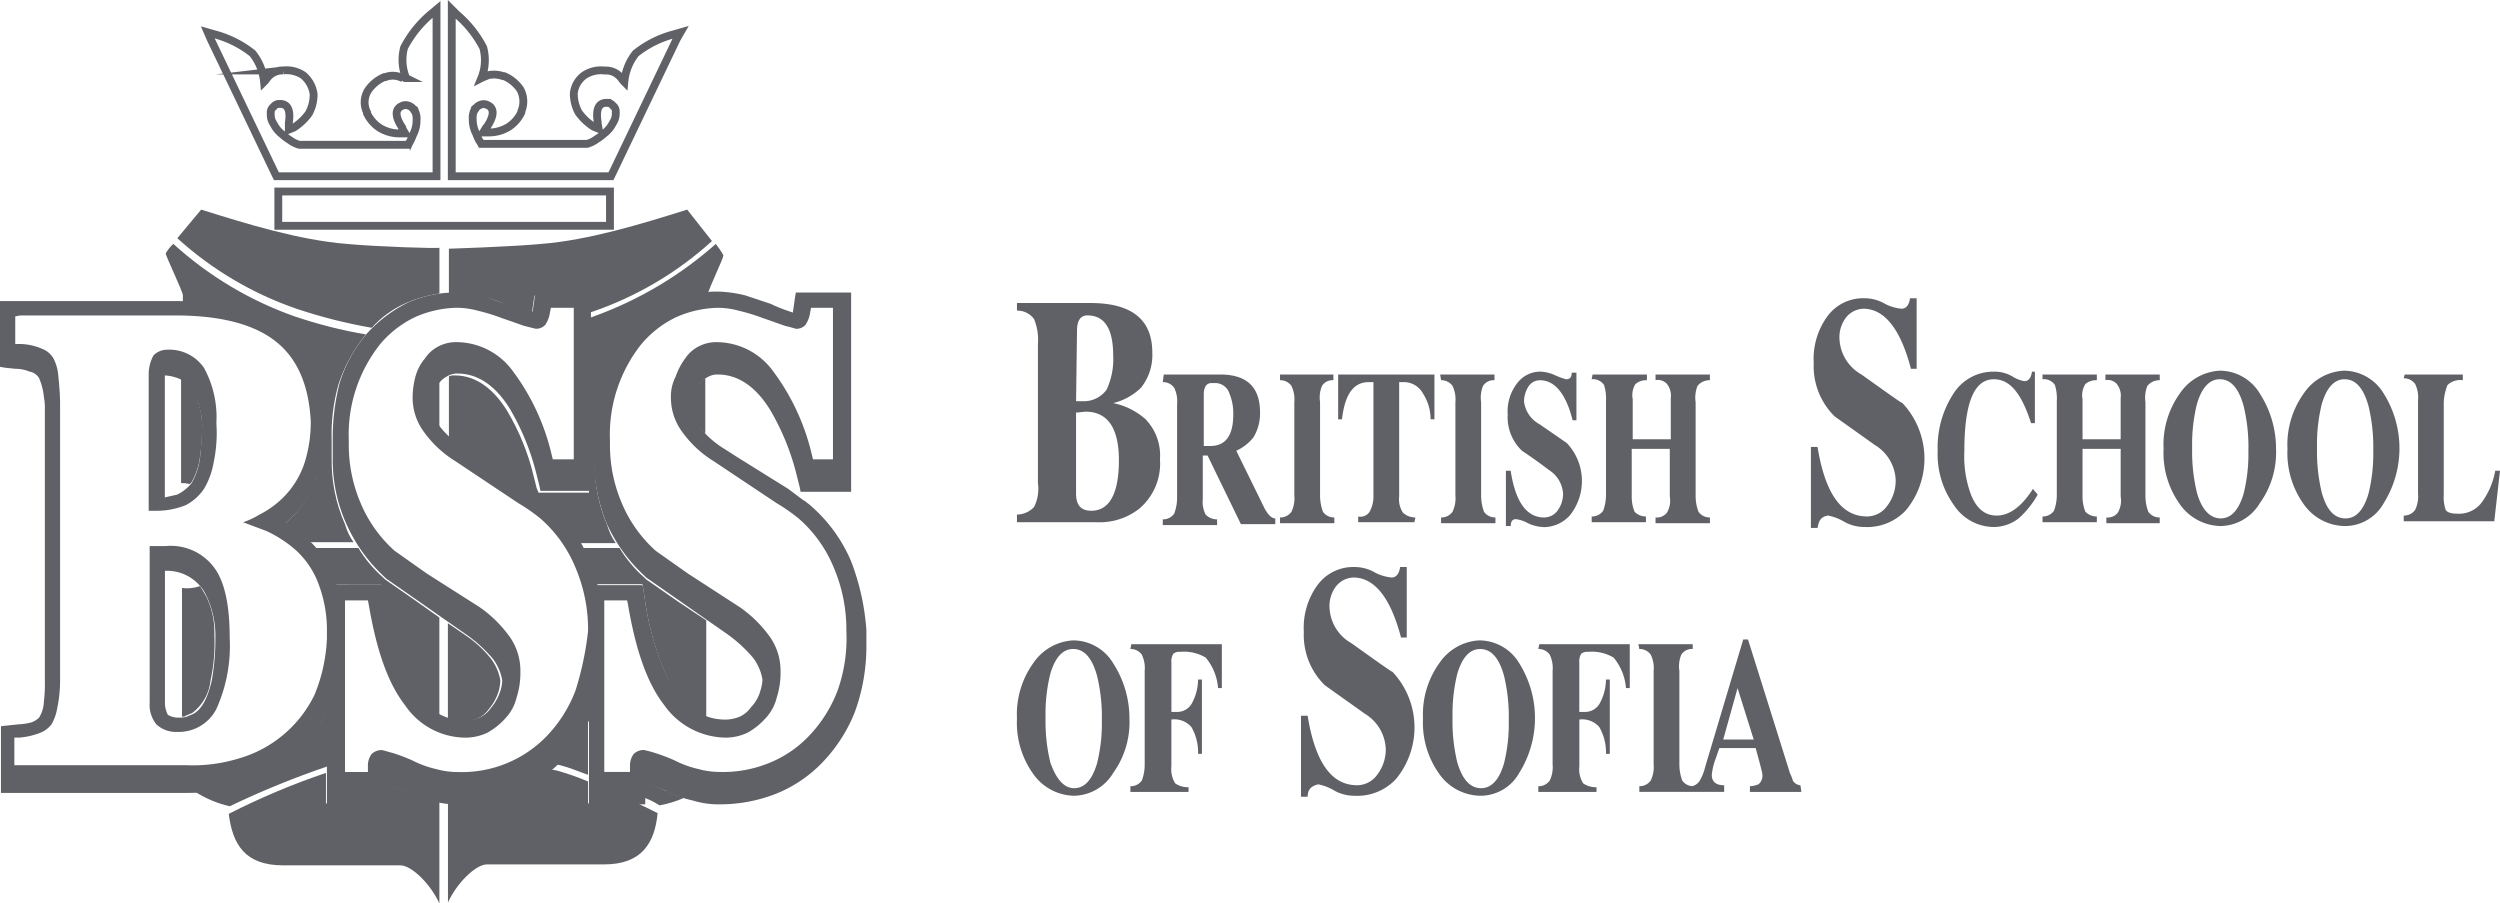
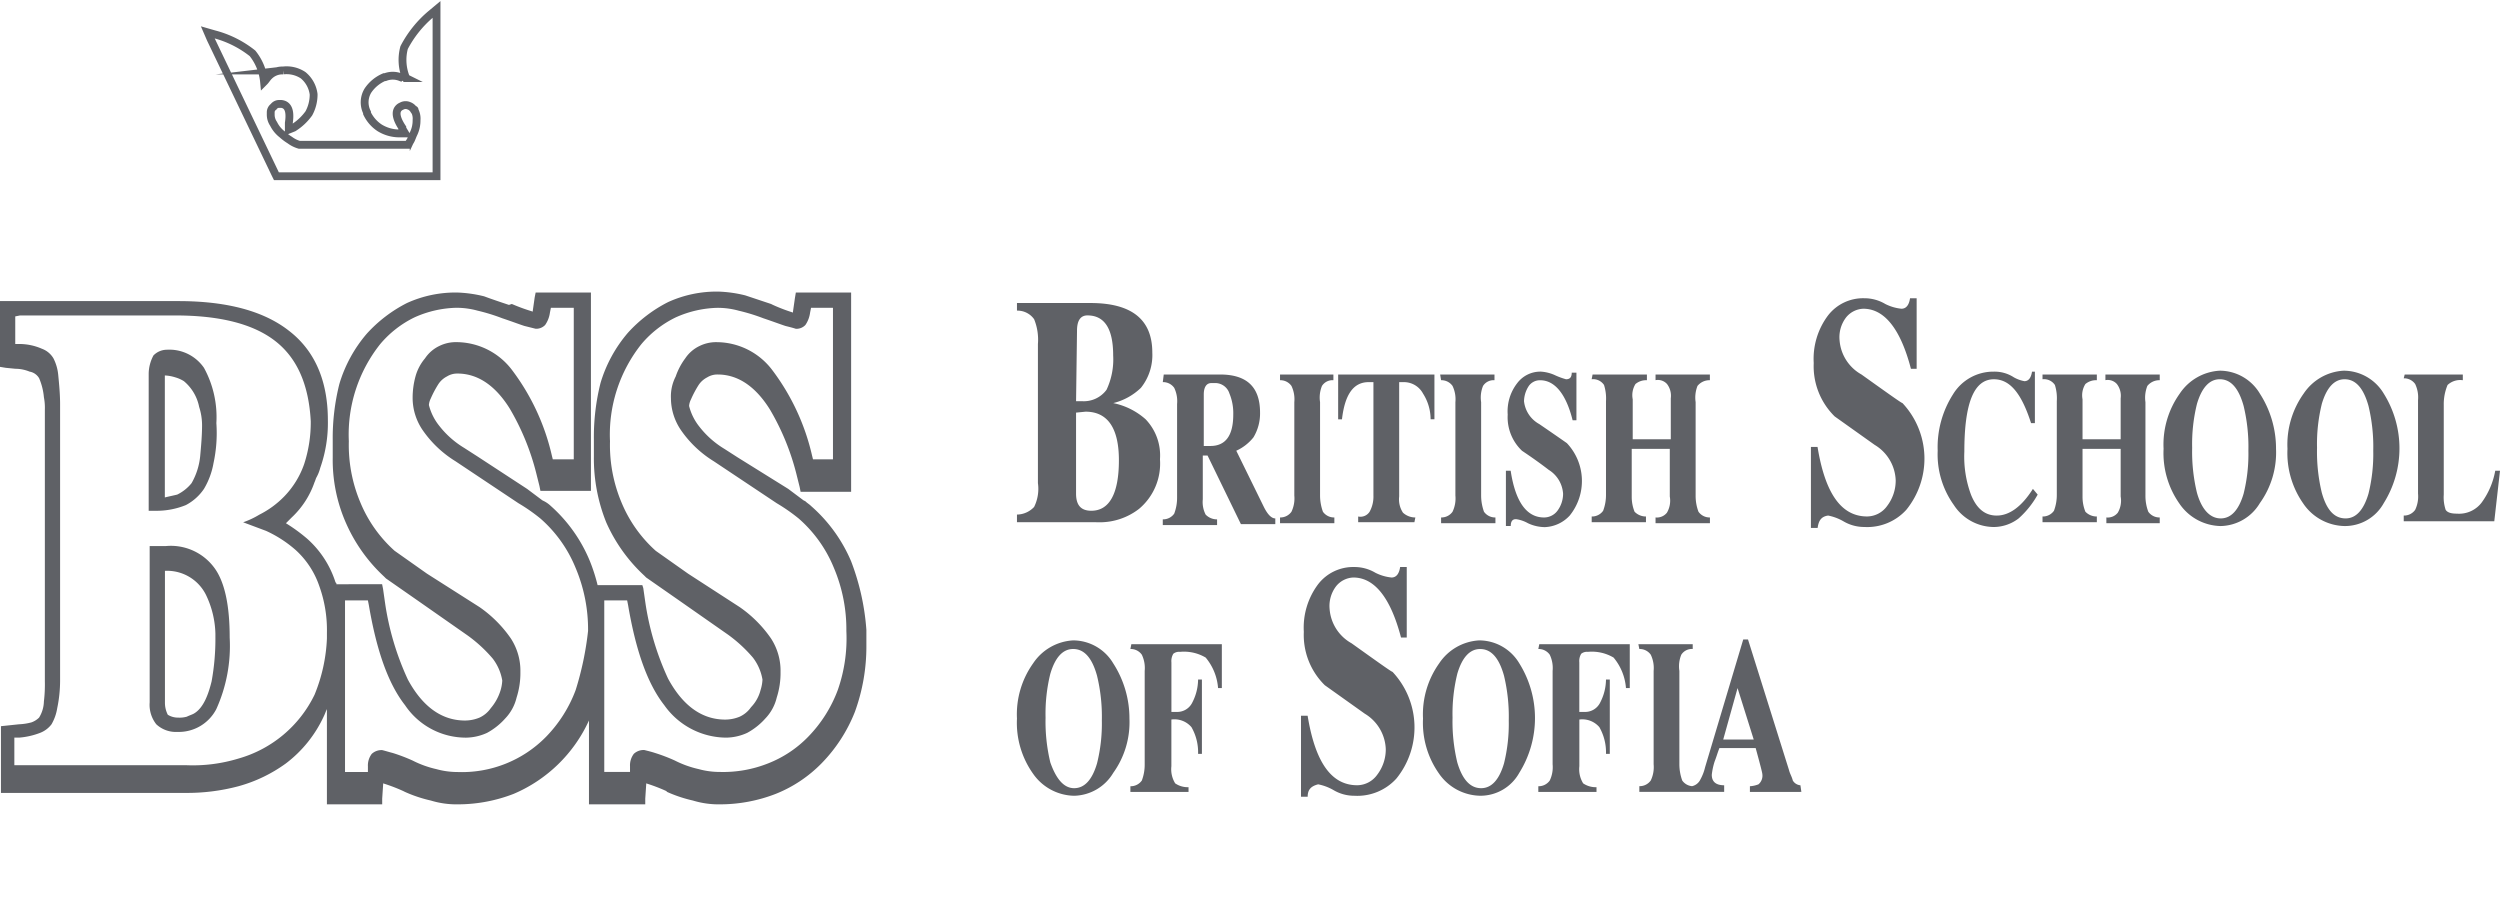
<svg xmlns="http://www.w3.org/2000/svg" width="226.515" height="81.86" viewBox="0 0 226.515 81.86">
  <defs>
    <clipPath id="clip-path">
-       <path id="Path_1" data-name="Path 1" d="M47.711,64.56a4.335,4.335,0,0,1-.173,1.036,4.528,4.528,0,0,1-.864,1.554,2.539,2.539,0,0,1-1.036.864,3.465,3.465,0,0,1-1.3.259,7.558,7.558,0,0,1-1.382-.173V59.379L44.6,60.5a10.337,10.337,0,0,1,2.245,2.073A4.516,4.516,0,0,1,47.711,64.56ZM41.925,37.79a9.439,9.439,0,0,0-.691,1.3c-.086.173-.086.432-.173.6a3.967,3.967,0,0,0,.95,1.9c0,.086.086.086.173.173V37.531C42.1,37.531,42.012,37.7,41.925,37.79Zm-9.5,6.649V42.885a16.822,16.822,0,0,1,.6-5.1,13.981,13.981,0,0,1,2.5-4.577,41.859,41.859,0,0,1-6.477-1.641,32.29,32.29,0,0,1-10.967-6.563,3.381,3.381,0,0,0-.691.864c0,.259,1.554,3.454,1.554,3.8v.6c3.282.086,6.909.691,9.5,2.677s3.541,4.922,3.541,8.118a12.233,12.233,0,0,1-.691,4.318c-.086.259-.259.6-.345.864,0,.173-.086.259-.173.432a7.882,7.882,0,0,1-2.073,3.2l-.518.518a9.693,9.693,0,0,1,1.9,1.382l.259.259h4.059a5.727,5.727,0,0,1-.777-1.641A14.157,14.157,0,0,1,32.426,44.439Zm7.686,12.954-2.85-1.986-.086-.086-.086-.086a11.217,11.217,0,0,1-2.245-2.677H30.958a9.224,9.224,0,0,1,1.727,3.109c0,.086,0,.086.086.173h4.145L37,56.27l.173,1.209a25.07,25.07,0,0,0,2.073,6.995,6.613,6.613,0,0,0,2.936,3.2V58.861ZM31.735,67.669a11.285,11.285,0,0,1-3.454,4.318,13.31,13.31,0,0,1-4.318,2.073,15.167,15.167,0,0,1-3.886.6,9.885,9.885,0,0,0,3.109,1.3,79.946,79.946,0,0,1,8.895-3.627V67.065C31.822,67.237,31.822,67.5,31.735,67.669Zm31,6.909h0a11.039,11.039,0,0,0-1.9-.777v.086l-.086,1.3h0a6.885,6.885,0,0,1,1.382.691h0a9.692,9.692,0,0,0,2.245-.691A9.208,9.208,0,0,1,62.737,74.578Zm-9.758-2.591-.173.173c.086,0,.259.086.345.086.691.173,1.554.518,2.5.864V68.1A13.561,13.561,0,0,1,52.979,71.987ZM63.774,57.393l-2.85-1.986-.086-.086-.086-.086a11.217,11.217,0,0,1-2.245-2.677H55.224c.173.345.345.777.518,1.123a20.839,20.839,0,0,1,.691,2.159h4.145l.086.432.173,1.209a25.07,25.07,0,0,0,2.073,6.995,6.742,6.742,0,0,0,3.454,3.454V59.12Zm1.813-19.6a2.376,2.376,0,0,0-.691,1.3c-.086.173-.086.432-.173.6a4.77,4.77,0,0,0,1.554,2.5V37.185C66.019,37.272,65.846,37.531,65.587,37.79Zm1.641-12.781a34.122,34.122,0,0,1-11.054,6.563c-.173.086-.345.086-.432.173v15.8H51.166l-.173-.432-.259-1.036a21.086,21.086,0,0,0-2.418-5.959c-1.123-1.813-2.677-3.2-4.75-3.2a1.1,1.1,0,0,0-.518.086v5.613a12.356,12.356,0,0,0,1.3.95l1.209.777,4.491,2.936.691.518.691.518.173.086c.173.086.345.259.6.432a13.938,13.938,0,0,1,2.677,3.282h3.282a5.728,5.728,0,0,1-.777-1.641,14.082,14.082,0,0,1-1.123-5.959V42.971a16.822,16.822,0,0,1,.6-5.1,13.981,13.981,0,0,1,2.5-4.577A9.473,9.473,0,0,1,63,30.536a9.69,9.69,0,0,1,3.454-.864c.173-.691,1.468-3.368,1.468-3.627A7.2,7.2,0,0,0,67.228,25.009ZM60.147,75.7H55.656V73.714a24.409,24.409,0,0,0-2.677-.95c-.259-.086-.518-.086-.777-.173a17.83,17.83,0,0,1-3.454,2.159,14.316,14.316,0,0,1-5.009.95,2.391,2.391,0,0,1-.777-.086v9.067c.777-1.727,2.5-3.454,3.541-3.454H57.124c3.368,0,4.577-1.9,4.836-4.663C62.047,76.65,61.269,76.219,60.147,75.7Zm-18.826-.345c-.777-.173-1.554-.518-2.332-.777l-.173-.086A15.57,15.57,0,0,0,37,73.8v.086l-.086,1.3V75.7H31.908V72.937A65.6,65.6,0,0,0,23.1,76.65c.345,2.763,1.468,4.663,4.922,4.663H38.644c1.036,0,2.763,1.727,3.541,3.454v-9.24A3.068,3.068,0,0,1,41.321,75.355ZM64.637,21.9c-4.145,1.3-8.895,2.763-13.213,3.109-2.763.259-8.377.432-8.377.432V29.5h.777a7.8,7.8,0,0,1,2.418.345,9.864,9.864,0,0,1,2.245.777l.173.086c.518.173,1.3.518,1.9.691v-.086l.173-1.209.086-.432h5.009v1.554c.086,0,.173-.086.259-.086a31.116,31.116,0,0,0,10.795-6.39ZM33.808,25.009C29.49,24.663,24.74,23.2,20.6,21.9l-2.159,2.591a31.116,31.116,0,0,0,10.795,6.39,46.431,46.431,0,0,0,6.822,1.727,8.979,8.979,0,0,1,3.109-2.245,12.124,12.124,0,0,1,3.022-.864V25.354C42.184,25.441,36.571,25.268,33.808,25.009ZM20.422,39.69a3.648,3.648,0,0,0-1.382-2.332c-.086-.086-.173-.086-.259-.173v9.5a2.391,2.391,0,0,1,.777.086l.173-.173a6.119,6.119,0,0,0,.777-2.418,15.792,15.792,0,0,0,.173-2.85v-.086A4.89,4.89,0,0,0,20.422,39.69Zm.6,17.185c-.173-.259-.345-.6-.518-.864h0a3.569,3.569,0,0,1-1.641.173V67.842c.173,0,.259,0,.345-.086.173-.086.432-.173.6-.259a4.223,4.223,0,0,0,1.641-2.936A15.8,15.8,0,0,0,21.8,60.5v-.259h0A7.425,7.425,0,0,0,21.027,56.875Z" transform="translate(-17.4 -21.9)" fill="#5f6166" />
-     </clipPath>
+       </clipPath>
  </defs>
  <g id="BSS" transform="translate(-405 -177.143)">
    <g id="Group_1" transform="translate(420.026 196.135)" clip-path="url(#clip-path)">
      <path id="Path_1-2" data-name="Path_1" d="M68.914,84.409l-50.778.864L17.1,21.8l50.778.086Z" transform="translate(-17.359 -21.886)" fill="#5f6166" />
    </g>
-     <path id="Path_3" d="M29.2,20H59.252v3.109H29.2Z" transform="translate(401.016 174.494)" fill="none" stroke="#5f6166" stroke-miterlimit="22.93" stroke-width="0.71" />
    <path id="Path_4" d="M39.59,4.354a10.028,10.028,0,0,1,2.418-3.022L42.526.9V16.012H28.018l-.086-.173L22.059,3.577l-.259-.6.6.173a9.366,9.366,0,0,1,3.454,1.727A4.862,4.862,0,0,1,26.9,7.463c.173-.173.259-.345.432-.518a1.7,1.7,0,0,1,1.209-.518h.086a2.715,2.715,0,0,1,1.813.432,2.668,2.668,0,0,1,.95,1.727h0v.086h0a3.572,3.572,0,0,1-.432,1.641,4.944,4.944,0,0,1-1.382,1.3l-.432.173v-.6c.086-.6.173-1.641-.691-1.727h-.173a.616.616,0,0,0-.518.259.616.616,0,0,0-.259.518V10.4a1.459,1.459,0,0,0,.259.864,2.7,2.7,0,0,0,.777.95h0a4.79,4.79,0,0,0,.691.518,2.7,2.7,0,0,0,.864.432h9.845c.086-.173.173-.259.259-.432s.173-.432.259-.6h0a2.758,2.758,0,0,0,.259-1.209,1.557,1.557,0,0,0-.173-.864c0-.086,0-.086-.086-.086a.862.862,0,0,0-.432-.345.738.738,0,0,0-.6,0l-.173.086c-.691.432-.173,1.382.173,1.9v.086l.259.432h-.518a3.4,3.4,0,0,1-1.813-.518,3.228,3.228,0,0,1-1.123-1.3h0v-.086h0a2.038,2.038,0,0,1,.086-1.986,3.374,3.374,0,0,1,1.468-1.209h.086a1.907,1.907,0,0,1,1.382,0c.086-.086.345,0,.518.086A4.312,4.312,0,0,1,39.59,4.354Z" transform="translate(402.026 177.1)" fill="none" stroke="#5f6166" stroke-miterlimit="22.93" stroke-width="0.71" />
-     <path id="Path_5" d="M50.25,4.354a10.028,10.028,0,0,0-2.418-3.022L47.4.9V16.012H61.822l.086-.173L67.78,3.577l.345-.6-.6.173a9.366,9.366,0,0,0-3.454,1.727,4.862,4.862,0,0,0-1.036,2.591c-.173-.173-.259-.345-.432-.518a1.7,1.7,0,0,0-1.209-.518h-.173a2.715,2.715,0,0,0-1.813.432,2.292,2.292,0,0,0-.95,1.641h0v.086h0a3.572,3.572,0,0,0,.432,1.641,4.944,4.944,0,0,0,1.382,1.3l.432.173-.086-.518V11.09c-.086-.6-.173-1.641.691-1.727h.173a.616.616,0,0,1,.518.259.616.616,0,0,1,.259.518v.173a1.459,1.459,0,0,1-.259.864,2.7,2.7,0,0,1-.777.95h0a4.79,4.79,0,0,1-.691.518,2.7,2.7,0,0,1-.864.432H50.077c-.086-.173-.173-.259-.259-.432s-.173-.432-.259-.6h0a2.758,2.758,0,0,1-.259-1.209,1.557,1.557,0,0,1,.173-.864c0-.086,0-.086.086-.086a.862.862,0,0,1,.432-.345.738.738,0,0,1,.6,0l.173.086c.691.432.173,1.382-.173,1.9l-.086.086-.259.432h.518a3.4,3.4,0,0,0,1.813-.518,3.228,3.228,0,0,0,1.123-1.3h0V10.14h0a2.3,2.3,0,0,0-.086-1.986A3.374,3.374,0,0,0,52.15,6.945h-.086a2.519,2.519,0,0,0-1.382-.086c-.173.086-.432.173-.6.259A4.312,4.312,0,0,0,50.25,4.354Z" transform="translate(398.533 177.1)" fill="none" stroke="#5f6166" stroke-miterlimit="22.93" stroke-width="0.71" />
    <path id="Path_7" d="M77.117,54.939A13.832,13.832,0,0,0,73.49,49.93c-.173-.173-.345-.259-.518-.432l-.173-.086-.691-.518-.691-.518-4.577-2.85-1.209-.777a8.259,8.259,0,0,1-2.245-1.986,4.925,4.925,0,0,1-.95-1.9,1.6,1.6,0,0,1,.173-.6,9.438,9.438,0,0,1,.691-1.3,2.039,2.039,0,0,1,.777-.691,1.741,1.741,0,0,1,.95-.259c2.073,0,3.627,1.382,4.75,3.2a22.168,22.168,0,0,1,2.418,5.959l.259,1.036.086.432h4.577V30.586H72.108l-.086.518-.173,1.209V32.4a15.569,15.569,0,0,1-1.813-.691l-.173-.086-2.332-.777a11.662,11.662,0,0,0-2.418-.345,10.624,10.624,0,0,0-4.577.95,12.641,12.641,0,0,0-3.627,2.763,12.438,12.438,0,0,0-2.5,4.577,20.072,20.072,0,0,0-.6,5.1V45.44A15.55,15.55,0,0,0,54.923,51.4a14.63,14.63,0,0,0,3.454,4.836l.086.086.086.086,2.85,1.986,4.577,3.2a12.8,12.8,0,0,1,2.245,2.073,4.516,4.516,0,0,1,.864,1.986,3.673,3.673,0,0,1-.173.95,3.454,3.454,0,0,1-.864,1.554,2.539,2.539,0,0,1-1.036.864,3.465,3.465,0,0,1-1.3.259c-2.418,0-4.059-1.641-5.181-3.713a25.07,25.07,0,0,1-2.073-6.995l-.173-1.209L58.2,57.1H54.146a15.791,15.791,0,0,0-.691-2.159,13.606,13.606,0,0,0-3.541-5.009,2.624,2.624,0,0,0-.6-.432l-.173-.086-.691-.518-.691-.518L43.265,45.44l-1.209-.777a8.259,8.259,0,0,1-2.245-1.986,4.925,4.925,0,0,1-.95-1.9,1.6,1.6,0,0,1,.173-.6,9.439,9.439,0,0,1,.691-1.3,2.039,2.039,0,0,1,.777-.691,1.741,1.741,0,0,1,.95-.259c2.073,0,3.627,1.382,4.75,3.2a22.167,22.167,0,0,1,2.418,5.959l.259,1.036.086.432h4.577V30.586H48.533l-.086.432-.173,1.209v.086a16.8,16.8,0,0,1-1.9-.691l-.259.086c-.777-.259-1.554-.518-2.245-.777a11.663,11.663,0,0,0-2.418-.345,10.624,10.624,0,0,0-4.577.95A12.641,12.641,0,0,0,33.247,34.3a12.438,12.438,0,0,0-2.5,4.577,20.073,20.073,0,0,0-.6,5.1v1.554a14.157,14.157,0,0,0,1.209,5.959A14.63,14.63,0,0,0,34.8,56.321l.086.086.086.086,2.85,1.986,4.577,3.2a12.8,12.8,0,0,1,2.245,2.073,4.516,4.516,0,0,1,.864,1.986,3.672,3.672,0,0,1-.173.95,4.528,4.528,0,0,1-.864,1.554,2.539,2.539,0,0,1-1.036.864,3.465,3.465,0,0,1-1.3.259c-2.418,0-4.059-1.641-5.181-3.713a25.07,25.07,0,0,1-2.073-6.995l-.173-1.209-.086-.432H30.484c0-.086,0-.086-.086-.173a8.861,8.861,0,0,0-2.591-3.972,15.271,15.271,0,0,0-1.9-1.382l.518-.518a7.881,7.881,0,0,0,2.073-3.2c.086-.173.086-.259.173-.432a3.609,3.609,0,0,0,.345-.864,12.232,12.232,0,0,0,.691-4.318c0-3.2-.95-6.131-3.541-8.118-2.763-2.159-6.649-2.677-10.017-2.677H0v5.959l.518.086.864.086a3.465,3.465,0,0,1,1.3.259,1.248,1.248,0,0,1,.864.6,5.638,5.638,0,0,1,.432,1.727,4.924,4.924,0,0,1,.086,1.123V65.82a12.754,12.754,0,0,1-.086,1.813A2.911,2.911,0,0,1,3.541,69.1a1.88,1.88,0,0,1-.691.432,5.055,5.055,0,0,1-1.123.173l-1.641.173v6.045H16.753a18.11,18.11,0,0,0,4.836-.6,13.31,13.31,0,0,0,4.318-2.073,11.285,11.285,0,0,0,3.454-4.318c.086-.173.173-.432.259-.6V76.96h5.009v-.518l.086-1.3V75.06a15.567,15.567,0,0,1,1.813.691l.173.086a12.316,12.316,0,0,0,2.332.777,7.985,7.985,0,0,0,2.5.345,13.953,13.953,0,0,0,5.009-.95,13.147,13.147,0,0,0,6.822-6.649v7.6h5.1v-.518l.086-1.3V75.06a15.568,15.568,0,0,1,1.813.691l.086.086a12.316,12.316,0,0,0,2.332.777,7.985,7.985,0,0,0,2.5.345,13.953,13.953,0,0,0,5.009-.95,12.04,12.04,0,0,0,4.145-2.763,14.01,14.01,0,0,0,3.022-4.663A17.3,17.3,0,0,0,78.5,62.625V61.157A21.665,21.665,0,0,0,77.117,54.939ZM28.5,67.029a10.99,10.99,0,0,1-6.909,5.786,14.139,14.139,0,0,1-4.663.6H1.3v-2.5h.432a6.779,6.779,0,0,0,1.9-.432,2.358,2.358,0,0,0,1.036-.777,4.252,4.252,0,0,0,.518-1.468,12.331,12.331,0,0,0,.259-2.5V40.69c0-.864-.086-1.813-.173-2.677a4.141,4.141,0,0,0-.432-1.468A2.017,2.017,0,0,0,3.8,35.681a5.123,5.123,0,0,0-1.986-.432H1.382v-2.5l.432-.086H15.89q6.088,0,9.067,2.332c1.986,1.554,3.023,3.972,3.2,7.254a12.162,12.162,0,0,1-.6,3.886,7.979,7.979,0,0,1-1.813,2.936,8.345,8.345,0,0,1-2.245,1.641,7.655,7.655,0,0,1-1.468.691l2.073.777A10.925,10.925,0,0,1,26.771,53.9a7.8,7.8,0,0,1,2.159,3.282,11.764,11.764,0,0,1,.691,4.232v.518A15.014,15.014,0,0,1,28.5,67.029ZM52.16,66.6a12.146,12.146,0,0,1-2.677,4.231,10.674,10.674,0,0,1-8.031,3.2,7.193,7.193,0,0,1-1.9-.259,9.188,9.188,0,0,1-2.159-.777,15.569,15.569,0,0,0-1.813-.691c-.345-.086-.6-.173-.95-.259a1.3,1.3,0,0,0-.95.345,1.736,1.736,0,0,0-.345,1.123v.518H31.261V58.48h2.073l.086.432c.691,4.059,1.727,7.081,3.282,9.068a6.645,6.645,0,0,0,5.527,2.936,4.706,4.706,0,0,0,1.9-.432,6.05,6.05,0,0,0,1.641-1.3,4.117,4.117,0,0,0,1.036-1.9,7.273,7.273,0,0,0,.345-2.332,5.357,5.357,0,0,0-.864-3.022,11.175,11.175,0,0,0-2.85-2.85l-4.75-3.022-2.936-2.073a12.062,12.062,0,0,1-3.109-4.4,13.4,13.4,0,0,1-1.036-5.527,13.172,13.172,0,0,1,2.85-8.808,9.455,9.455,0,0,1,3.109-2.418,9.75,9.75,0,0,1,3.8-.864,7.193,7.193,0,0,1,1.9.259,17.057,17.057,0,0,1,2.245.691c.777.259,1.468.518,1.986.691l1.036.259a1.109,1.109,0,0,0,.864-.345,2.545,2.545,0,0,0,.432-1.123l.086-.432h2.073V45.7h-1.9L50,45.353a20.383,20.383,0,0,0-3.627-7.772,6.341,6.341,0,0,0-5.009-2.5,3.387,3.387,0,0,0-1.554.345,3.228,3.228,0,0,0-1.3,1.123,4.3,4.3,0,0,0-.864,1.641,7.361,7.361,0,0,0-.259,1.986,5.17,5.17,0,0,0,.95,2.936,9.935,9.935,0,0,0,2.936,2.763l5.7,3.8a16.255,16.255,0,0,1,1.986,1.382,11.89,11.89,0,0,1,3.2,4.491,14.281,14.281,0,0,1,1.123,5.7A28.1,28.1,0,0,1,52.16,66.6Zm23.748,0a12.146,12.146,0,0,1-2.677,4.231A10.288,10.288,0,0,1,69.6,73.247a11.038,11.038,0,0,1-4.4.777,7.193,7.193,0,0,1-1.9-.259,9.188,9.188,0,0,1-2.159-.777,15.569,15.569,0,0,0-1.813-.691c-.259-.086-.6-.173-.95-.259a1.3,1.3,0,0,0-.95.345,1.736,1.736,0,0,0-.345,1.123v.518H54.75V58.48h2.073l.086.432c.691,4.059,1.727,7.081,3.282,9.067A6.918,6.918,0,0,0,65.8,70.915a4.706,4.706,0,0,0,1.9-.432,6.05,6.05,0,0,0,1.641-1.3,4.117,4.117,0,0,0,1.036-1.9,7.273,7.273,0,0,0,.345-2.332,5.357,5.357,0,0,0-.864-3.022,11.175,11.175,0,0,0-2.85-2.85L62.35,56.062l-2.936-2.073a12.062,12.062,0,0,1-3.109-4.4,13.4,13.4,0,0,1-1.036-5.527,13.172,13.172,0,0,1,2.85-8.808,9.455,9.455,0,0,1,3.109-2.418,9.749,9.749,0,0,1,3.8-.864,7.193,7.193,0,0,1,1.9.259,17.058,17.058,0,0,1,2.245.691c.777.259,1.468.518,1.986.691.345.086.691.173.95.259a1.109,1.109,0,0,0,.864-.345A2.545,2.545,0,0,0,73.4,32.4l.086-.432h1.986V45.7H73.663l-.086-.345a20.383,20.383,0,0,0-3.627-7.772,6.341,6.341,0,0,0-5.009-2.5,3.387,3.387,0,0,0-1.554.345,3.228,3.228,0,0,0-1.3,1.123,5.972,5.972,0,0,0-.864,1.641,3.936,3.936,0,0,0-.432,1.986,5.17,5.17,0,0,0,.95,2.936,9.935,9.935,0,0,0,2.936,2.763l5.7,3.8a16.255,16.255,0,0,1,1.986,1.382,11.89,11.89,0,0,1,3.2,4.491,14.281,14.281,0,0,1,1.123,5.7A14.147,14.147,0,0,1,75.908,66.6Z" transform="translate(405 173.062)" fill="#5f6166" />
    <path id="Path_9" d="M20.609,38.239A3.807,3.807,0,0,0,17.241,36.6a1.7,1.7,0,0,0-1.209.518,3.572,3.572,0,0,0-.432,1.641V51.193h.691a7.037,7.037,0,0,0,2.677-.518,4.485,4.485,0,0,0,1.641-1.468,6.856,6.856,0,0,0,.864-2.332,12.856,12.856,0,0,0,.259-3.627A9.284,9.284,0,0,0,20.609,38.239Zm-.173,5.181c0,.95-.086,1.9-.173,2.85a6.119,6.119,0,0,1-.777,2.418,3.823,3.823,0,0,1-1.3,1.036c-.345.086-.777.173-1.123.259V38.93a3.672,3.672,0,0,1,.95.173,3.067,3.067,0,0,1,.777.345,4.054,4.054,0,0,1,1.382,2.332A5.423,5.423,0,0,1,20.436,43.421Z" transform="translate(402.872 172.231)" fill="#5f6166" />
    <path id="Path_10" d="M21.57,59.182a4.893,4.893,0,0,0-4.4-1.986H15.7V71.359a2.855,2.855,0,0,0,.6,1.986,2.6,2.6,0,0,0,1.9.691,3.837,3.837,0,0,0,3.541-2.073,13.9,13.9,0,0,0,1.209-6.477C22.951,62.637,22.52,60.478,21.57,59.182Zm.086,5.959V65.4a21.474,21.474,0,0,1-.345,4.059c-.259,1.036-.691,2.418-1.641,2.936-.173.086-.432.173-.6.259a2.391,2.391,0,0,1-.777.086,1.741,1.741,0,0,1-.95-.259,2.39,2.39,0,0,1-.259-1.123V59.442A3.93,3.93,0,0,1,20.792,61.6,8.549,8.549,0,0,1,21.656,65.141Z" transform="translate(402.861 169.423)" fill="#5f6166" />
    <path id="Union_2" data-name="Union 2" d="M25.744,45.165v-7.34h.6c.691,4.231,2.159,6.3,4.491,6.3a2.254,2.254,0,0,0,1.813-.95,3.788,3.788,0,0,0,.777-2.332,3.908,3.908,0,0,0-1.9-3.2L27.9,35.061A6.376,6.376,0,0,1,26,30.225a6.551,6.551,0,0,1,1.3-4.318,4.012,4.012,0,0,1,3.281-1.554,3.7,3.7,0,0,1,1.9.518,4.158,4.158,0,0,0,1.468.432c.431,0,.691-.346.777-.951h.6v6.391h-.518c-.95-3.627-2.418-5.44-4.318-5.44a2.1,2.1,0,0,0-1.554.777,2.949,2.949,0,0,0-.6,2.072,3.884,3.884,0,0,0,1.987,3.109c2.418,1.727,3.627,2.591,3.714,2.591a7.359,7.359,0,0,1,.345,9.672,4.78,4.78,0,0,1-3.8,1.554,3.693,3.693,0,0,1-1.9-.518,4.518,4.518,0,0,0-1.382-.518c-.691.173-.95.518-.95,1.122Zm12.522-2.073A7.952,7.952,0,0,1,36.8,38.083a7.952,7.952,0,0,1,1.468-5.008A4.661,4.661,0,0,1,41.893,31a4.239,4.239,0,0,1,3.627,2.073,9.365,9.365,0,0,1,0,9.93,4.024,4.024,0,0,1-3.541,2.073A4.628,4.628,0,0,1,38.265,43.092Zm1.641-9.067A15.164,15.164,0,0,0,39.475,38a15.828,15.828,0,0,0,.431,4.059c.432,1.468,1.123,2.332,2.159,2.332.95,0,1.641-.777,2.073-2.245a14.918,14.918,0,0,0,.431-3.886,15.828,15.828,0,0,0-.431-4.059c-.432-1.554-1.123-2.418-2.159-2.418C41.029,31.78,40.338,32.557,39.906,34.025ZM1.477,43.092A7.952,7.952,0,0,1,.009,38.083a7.952,7.952,0,0,1,1.468-5.008A4.661,4.661,0,0,1,5.1,31a4.239,4.239,0,0,1,3.626,2.073A9.19,9.19,0,0,1,10.2,38.083a7.865,7.865,0,0,1-1.468,4.922,4.229,4.229,0,0,1-3.54,2.073A4.628,4.628,0,0,1,1.477,43.092Zm1.554-9.067A15.131,15.131,0,0,0,2.6,38a15.794,15.794,0,0,0,.432,4.059c.518,1.468,1.209,2.332,2.159,2.332s1.641-.777,2.072-2.245A14.885,14.885,0,0,0,7.7,38.256,15.794,15.794,0,0,0,7.263,34.2C6.832,32.643,6.141,31.78,5.1,31.78,4.154,31.78,3.463,32.557,3.032,34.025ZM66.418,44.733v-.518a2.519,2.519,0,0,0,.777-.173,1.028,1.028,0,0,0,.346-.951c0-.086-.173-.777-.6-2.332H63.655c-.173.432-.26.777-.432,1.209a6.058,6.058,0,0,0-.259,1.209c0,.6.345.95,1.122.95v.6H56.4v-.518a1.23,1.23,0,0,0,1.036-.518,2.793,2.793,0,0,0,.259-1.468V33.765a2.792,2.792,0,0,0-.259-1.467A1.23,1.23,0,0,0,56.4,31.78l-.087-.432h4.923v.432A1.131,1.131,0,0,0,60.2,32.3a2.772,2.772,0,0,0-.173,1.467v8.463a4.369,4.369,0,0,0,.26,1.468,1.217,1.217,0,0,0,.89.511,1.093,1.093,0,0,0,.751-.6,4.339,4.339,0,0,0,.431-1.122l3.455-11.572h.431l3.714,11.831c.086.345.259.6.345.95a.881.881,0,0,0,.691.432l.086.6ZM64,39.983h2.764L65.3,35.32Zm-16.753,4.75v-.518a1.23,1.23,0,0,0,1.036-.518,2.793,2.793,0,0,0,.259-1.468V33.765a2.792,2.792,0,0,0-.259-1.467,1.23,1.23,0,0,0-1.036-.518l.086-.432h8.2V35.32h-.345a4.893,4.893,0,0,0-1.122-2.763,3.862,3.862,0,0,0-2.332-.518.822.822,0,0,0-.6.173,1.286,1.286,0,0,0-.173.777v4.491h.431a1.519,1.519,0,0,0,1.468-.863,4.6,4.6,0,0,0,.518-2.073h.345v6.736h-.345a4.583,4.583,0,0,0-.6-2.418,2.034,2.034,0,0,0-1.813-.691V42.4a2.44,2.44,0,0,0,.345,1.554,1.984,1.984,0,0,0,1.209.345v.432Zm-36.961,0v-.518a1.231,1.231,0,0,0,1.037-.518,4.035,4.035,0,0,0,.259-1.468V33.765a2.792,2.792,0,0,0-.259-1.467,1.231,1.231,0,0,0-1.037-.518l.086-.432h8.2V35.32H18.23a4.887,4.887,0,0,0-1.122-2.763,3.862,3.862,0,0,0-2.332-.518.823.823,0,0,0-.6.173,1.286,1.286,0,0,0-.173.777v4.491h.432a1.519,1.519,0,0,0,1.467-.863,4.6,4.6,0,0,0,.518-2.073h.346v6.736h-.346a4.576,4.576,0,0,0-.6-2.418A2.032,2.032,0,0,0,14,38.17V42.4a2.444,2.444,0,0,0,.345,1.554,1.985,1.985,0,0,0,1.209.345v.432Zm61.66-23.921V13.471h.6c.691,4.232,2.159,6.3,4.491,6.3a2.251,2.251,0,0,0,1.813-.95,3.788,3.788,0,0,0,.777-2.332,3.9,3.9,0,0,0-1.9-3.2L74.1,10.708a6.378,6.378,0,0,1-1.9-4.836,6.547,6.547,0,0,1,1.3-4.318A4.011,4.011,0,0,1,76.781,0a3.693,3.693,0,0,1,1.9.518A4.145,4.145,0,0,0,80.149.95c.432,0,.691-.345.777-.95h.6V6.39h-.518C80.062,2.764,78.594.95,76.695.95a2.1,2.1,0,0,0-1.554.777,2.949,2.949,0,0,0-.6,2.073,3.886,3.886,0,0,0,1.986,3.109c2.418,1.727,3.627,2.59,3.714,2.59a7.36,7.36,0,0,1,.346,9.672,4.781,4.781,0,0,1-3.8,1.554,3.7,3.7,0,0,1-1.9-.518,4.514,4.514,0,0,0-1.382-.518c-.6.086-.863.432-.95,1.123Zm-24.353-.086A3.621,3.621,0,0,1,46.3,20.38a3.1,3.1,0,0,0-.951-.345c-.431-.086-.6.173-.6.6H44.31V15.631h.432c.431,2.85,1.467,4.232,3.022,4.232a1.512,1.512,0,0,0,1.209-.6,2.591,2.591,0,0,0,.518-1.554,2.748,2.748,0,0,0-1.3-2.159c-.777-.6-1.641-1.209-2.418-1.727a4.177,4.177,0,0,1-1.3-3.281,4.155,4.155,0,0,1,.863-2.85A2.62,2.62,0,0,1,47.506,6.65a3.623,3.623,0,0,1,1.3.345,6.559,6.559,0,0,0,.95.345c.345,0,.518-.173.518-.6H50.7v4.317h-.345c-.6-2.418-1.641-3.626-2.936-3.626a1.23,1.23,0,0,0-1.036.518,2.606,2.606,0,0,0-.432,1.382A2.693,2.693,0,0,0,47.333,11.4c1.641,1.122,2.5,1.727,2.5,1.727a4.992,4.992,0,0,1,.259,6.563,3.234,3.234,0,0,1-2.264,1.048C47.753,20.737,47.673,20.733,47.592,20.726ZM84.9,18.739a7.865,7.865,0,0,1-1.468-4.922,8.9,8.9,0,0,1,1.382-5.1A4.276,4.276,0,0,1,88.525,6.65a3.193,3.193,0,0,1,1.813.518,3.1,3.1,0,0,0,.95.346c.346,0,.6-.26.691-.863h.26v4.663h-.346c-.863-2.678-1.9-3.973-3.368-3.973-1.813,0-2.678,2.159-2.678,6.564a9.924,9.924,0,0,0,.6,3.886c.518,1.3,1.3,1.9,2.332,1.9,1.123,0,2.245-.777,3.281-2.418l.432.518a8.28,8.28,0,0,1-1.727,2.159,3.732,3.732,0,0,1-2.245.777A4.355,4.355,0,0,1,84.9,18.739Zm31.693-.086a7.954,7.954,0,0,1-1.468-5.008,7.955,7.955,0,0,1,1.468-5.009,4.666,4.666,0,0,1,3.627-2.073,4.239,4.239,0,0,1,3.626,2.073,9.363,9.363,0,0,1,0,9.931,4.022,4.022,0,0,1-3.54,2.073A4.628,4.628,0,0,1,116.591,18.653Zm1.641-9.068a15.171,15.171,0,0,0-.431,3.972,15.834,15.834,0,0,0,.431,4.059c.432,1.554,1.123,2.332,2.159,2.332.95,0,1.641-.777,2.073-2.245a14.925,14.925,0,0,0,.431-3.886,15.824,15.824,0,0,0-.431-4.059C122.032,8.2,121.341,7.34,120.3,7.34,119.355,7.34,118.664,8.117,118.232,9.585Zm-12.867,9.068a7.949,7.949,0,0,1-1.468-5.008,7.95,7.95,0,0,1,1.468-5.009,4.663,4.663,0,0,1,3.626-2.073,4.239,4.239,0,0,1,3.627,2.073,9.192,9.192,0,0,1,1.468,5.009,7.866,7.866,0,0,1-1.468,4.922,4.23,4.23,0,0,1-3.541,2.073A4.626,4.626,0,0,1,105.365,18.653Zm1.554-9.068a15.139,15.139,0,0,0-.432,3.972,15.8,15.8,0,0,0,.432,4.059c.431,1.554,1.209,2.332,2.158,2.332s1.641-.777,2.073-2.245a14.926,14.926,0,0,0,.432-3.886,15.824,15.824,0,0,0-.432-4.059c-.432-1.554-1.123-2.419-2.159-2.419C108.042,7.34,107.351,8.117,106.92,9.585Zm-93.7,10.967v-.518a1.229,1.229,0,0,0,1.036-.518,4.019,4.019,0,0,0,.26-1.468V9.585a2.789,2.789,0,0,0-.26-1.468A1.23,1.23,0,0,0,13.222,7.6l.086-.691h5.1c2.418,0,3.626,1.122,3.626,3.454a4.187,4.187,0,0,1-.6,2.245,4.232,4.232,0,0,1-1.554,1.209l2.5,5.095q.518,1.036,1.036,1.037v.518H20.3l-3.023-6.218h-.431v3.972a2.48,2.48,0,0,0,.259,1.382,1.428,1.428,0,0,0,1.036.432v.518ZM16.935,8.722v4.663h.6q2.072,0,2.072-2.849a4.654,4.654,0,0,0-.345-1.9,1.353,1.353,0,0,0-1.209-.95h-.431C17.194,7.686,16.935,8.031,16.935,8.722ZM98.715,20.38v-.518a1.162,1.162,0,0,0,1.036-.432,2.15,2.15,0,0,0,.26-1.468V13.645H96.556v4.317a3.57,3.57,0,0,0,.26,1.382,1.429,1.429,0,0,0,1.036.431v.518H92.93v-.518a1.231,1.231,0,0,0,1.036-.518,4.038,4.038,0,0,0,.259-1.468V9.327a4.045,4.045,0,0,0-.173-1.468A1.185,1.185,0,0,0,92.93,7.34V6.909h4.922v.518a1.507,1.507,0,0,0-1.036.345,1.918,1.918,0,0,0-.26,1.382v3.626h3.455V9.068a1.748,1.748,0,0,0-.346-1.3,1.109,1.109,0,0,0-1.036-.345V6.909h4.922v.518a1.393,1.393,0,0,0-1.122.518,2.873,2.873,0,0,0-.173,1.468v8.463a4.038,4.038,0,0,0,.259,1.468,1.232,1.232,0,0,0,1.036.518v.518Zm-40.847,0v-.518A1.165,1.165,0,0,0,58.9,19.43a2.154,2.154,0,0,0,.259-1.468V13.645H55.71v4.317a3.584,3.584,0,0,0,.259,1.382A1.431,1.431,0,0,0,57,19.775v.518H52.083v-.518a1.23,1.23,0,0,0,1.036-.518,4.022,4.022,0,0,0,.26-1.468V9.327A4.027,4.027,0,0,0,53.2,7.858a1.184,1.184,0,0,0-1.122-.518l.086-.431h4.922v.518a1.508,1.508,0,0,0-1.036.345A1.922,1.922,0,0,0,55.8,9.154v3.626H59.25V9.068a1.751,1.751,0,0,0-.345-1.3,1.111,1.111,0,0,0-1.037-.345V6.909h4.923v.518a1.394,1.394,0,0,0-1.123.518A2.881,2.881,0,0,0,61.5,9.413v8.463a4.038,4.038,0,0,0,.259,1.468,1.233,1.233,0,0,0,1.037.518v.518Zm-19.43,0v-.518a1.233,1.233,0,0,0,1.037-.518,2.8,2.8,0,0,0,.259-1.468V9.413a2.8,2.8,0,0,0-.259-1.468,1.233,1.233,0,0,0-1.037-.518l-.086-.518h4.923v.518a1.132,1.132,0,0,0-1.037.518,2.775,2.775,0,0,0-.173,1.468v8.463a4.391,4.391,0,0,0,.259,1.468,1.233,1.233,0,0,0,1.037.518v.518Zm-14.594,0v-.518a1.232,1.232,0,0,0,1.036-.518,2.8,2.8,0,0,0,.259-1.468V9.413a2.8,2.8,0,0,0-.259-1.468,1.231,1.231,0,0,0-1.036-.518V6.909H28.68v.518a1.13,1.13,0,0,0-1.036.518,2.767,2.767,0,0,0-.173,1.468v8.463a4.372,4.372,0,0,0,.26,1.468,1.231,1.231,0,0,0,1.036.518v.518ZM7.177,20.294H.009V19.6a2.162,2.162,0,0,0,1.554-.691,3.7,3.7,0,0,0,.345-2.158V4.145A4.912,4.912,0,0,0,1.564,1.9,1.847,1.847,0,0,0,.009,1.122V.432h6.65c3.713,0,5.613,1.467,5.613,4.49a4.744,4.744,0,0,1-1.037,3.2A5.507,5.507,0,0,1,8.731,9.5a6.312,6.312,0,0,1,2.936,1.468,4.733,4.733,0,0,1,1.3,3.627,5.349,5.349,0,0,1-1.9,4.491A5.815,5.815,0,0,1,7.524,20.3C7.408,20.3,7.293,20.3,7.177,20.294ZM5.363,10.363V17.7c0,1.036.431,1.554,1.382,1.554,1.641,0,2.5-1.554,2.5-4.577,0-2.936-1.036-4.4-3.023-4.4ZM5.45,2.936l-.086,6.39h.518A2.554,2.554,0,0,0,8.126,8.291a6.465,6.465,0,0,0,.6-3.109q0-3.627-2.332-3.627C5.795,1.554,5.45,1.987,5.45,2.936ZM30.925,20.294v-.518a.99.99,0,0,0,1.036-.431,2.842,2.842,0,0,0,.346-1.468V7.6h-.432c-1.382,0-2.159,1.122-2.418,3.368h-.346V6.909h8.723v4.059h-.346A4.341,4.341,0,0,0,36.8,8.636,1.963,1.963,0,0,0,35.07,7.6h-.431V17.962a2.194,2.194,0,0,0,.345,1.468,1.643,1.643,0,0,0,1.122.432l-.086.431Zm94.734-.086v-.518a1.231,1.231,0,0,0,1.036-.518,2.8,2.8,0,0,0,.259-1.468V9.24a2.8,2.8,0,0,0-.259-1.468,1.232,1.232,0,0,0-1.036-.518l.086-.345h5.267v.518a1.674,1.674,0,0,0-1.381.431,4.5,4.5,0,0,0-.346,1.813V17.79a3.584,3.584,0,0,0,.173,1.382c.173.259.518.345,1.037.345a2.557,2.557,0,0,0,2.245-1.036,6.965,6.965,0,0,0,1.209-2.85h.432l-.518,4.577Zm-101.9-13.3h.086Z" transform="translate(497.134 204.166)" fill="#5f6166" />
  </g>
</svg>